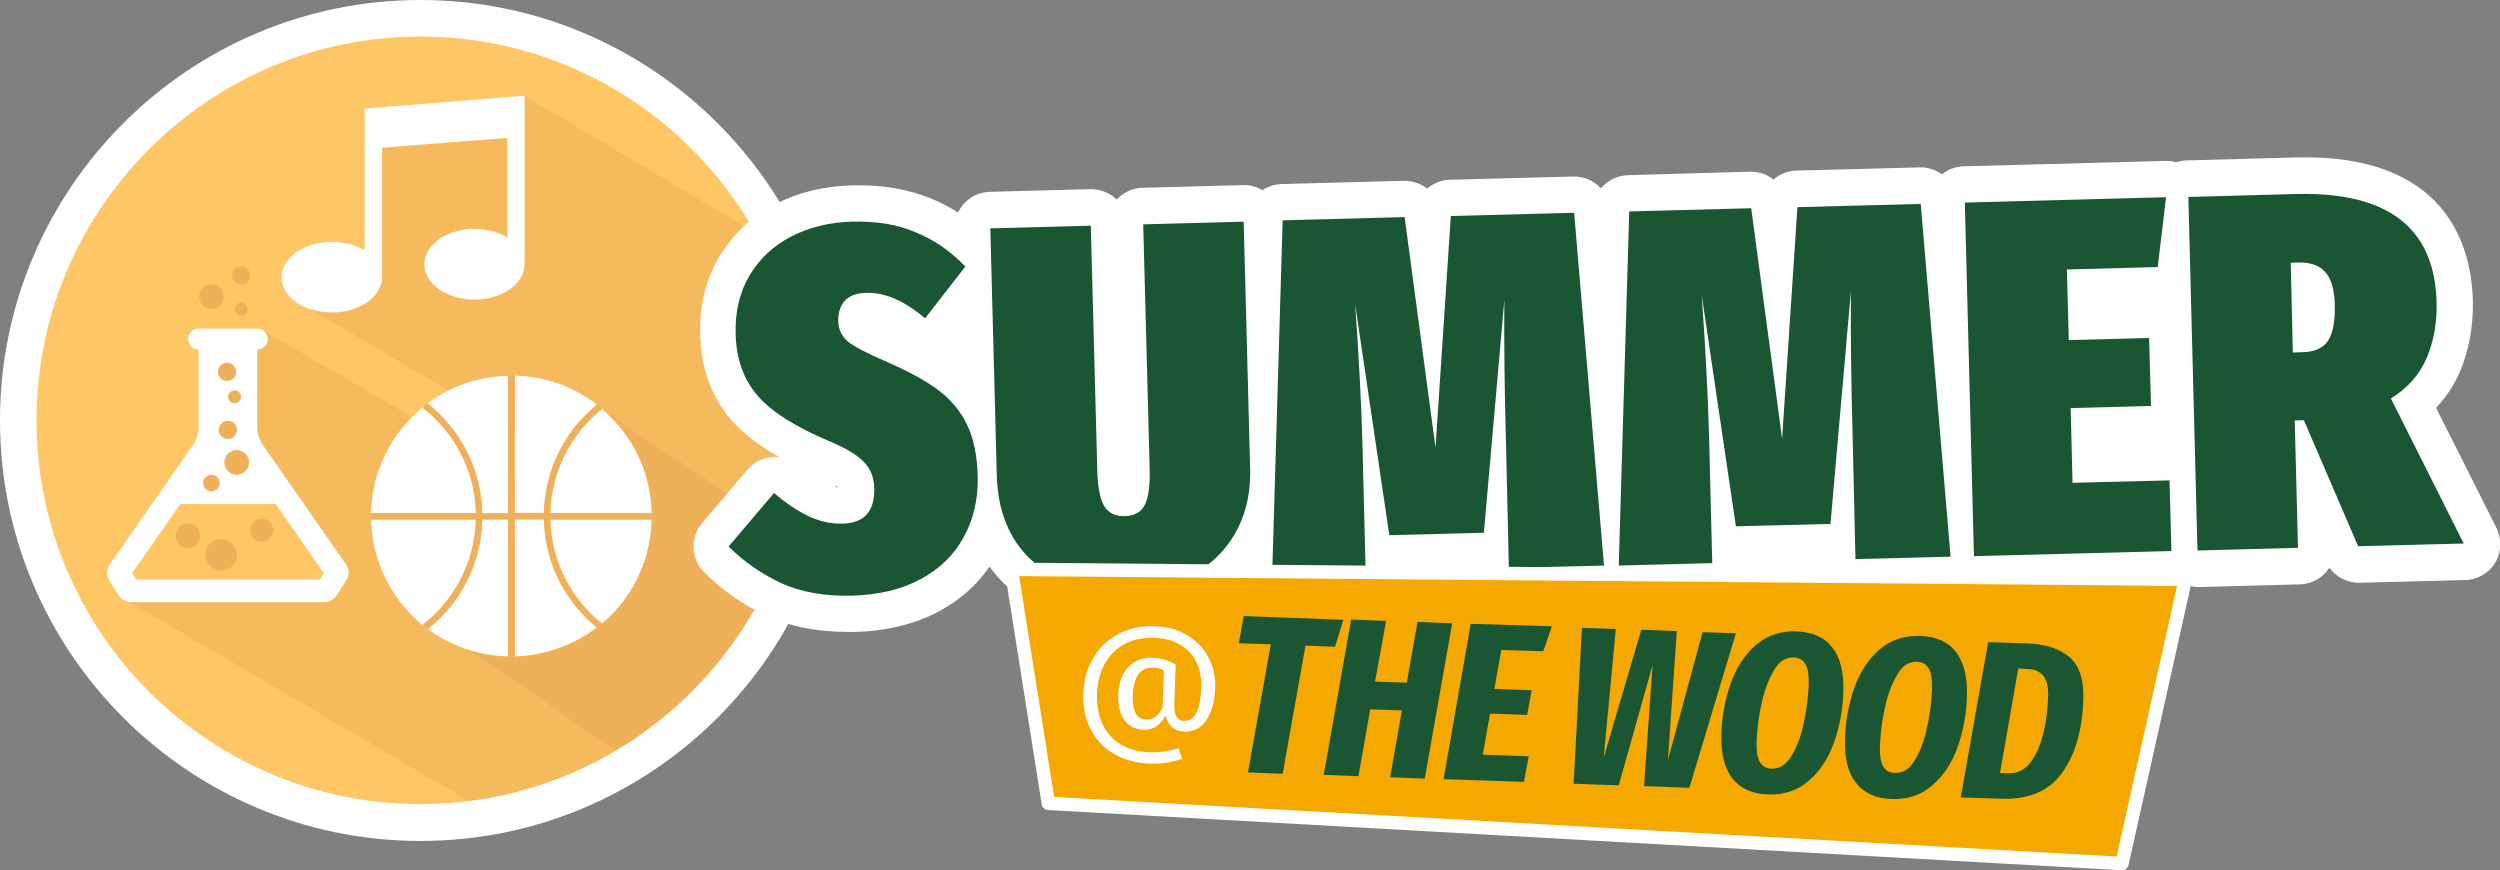
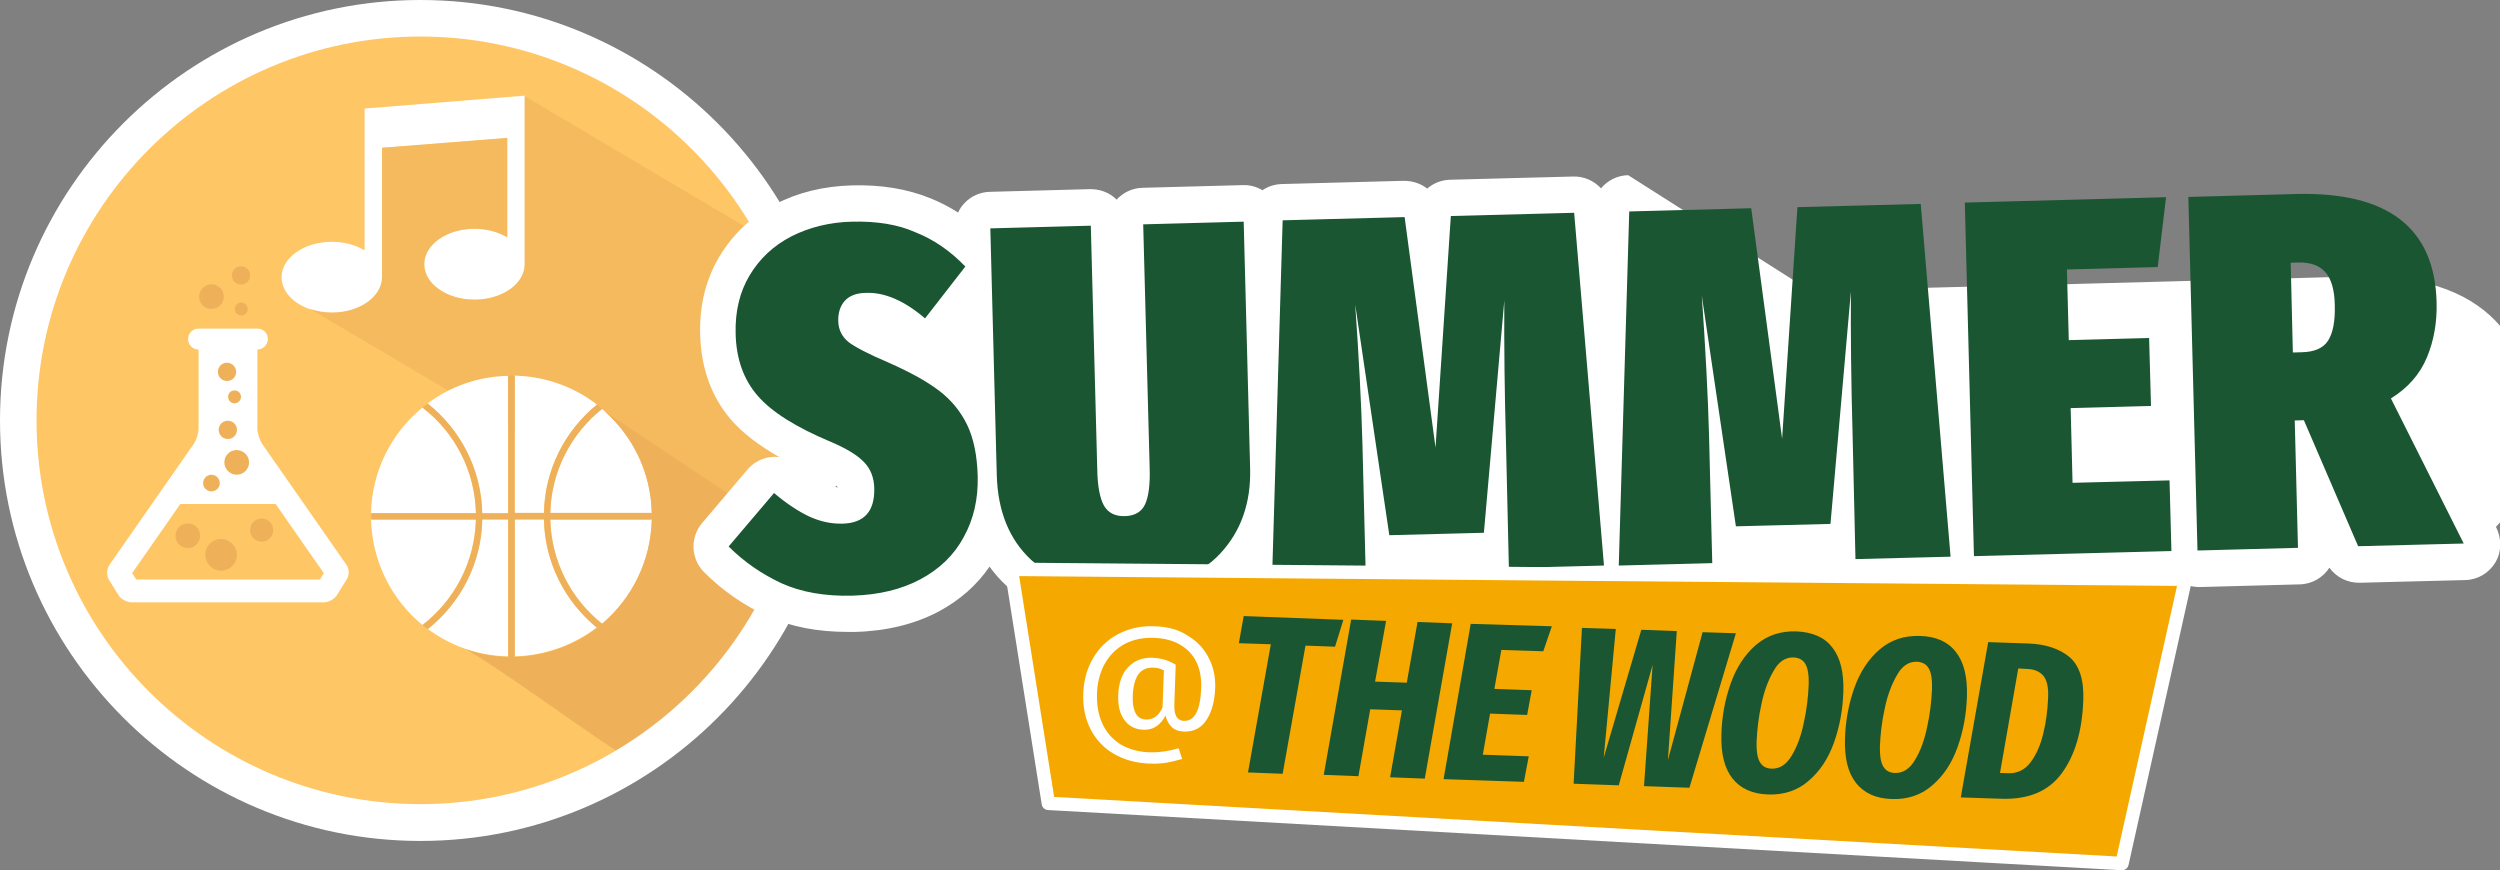
<svg xmlns="http://www.w3.org/2000/svg" version="1.1" id="Layer_1" x="0px" y="0px" viewBox="0 0 930.5 323.9" style="enable-background:new 0 0 930.5 323.9;" xml:space="preserve">
  <rect x="0" y="0" width="930.5" height="323.9" fill="#808080" stroke="none" />
  <style type="text/css">
	.st0{fill:#FEC665;}
	.st1{fill:#FFFFFF;}
	.st2{opacity:0.6;fill:#EFB05A;}
	.st3{fill:#EFB05A;}
	.st4{fill:#1A5632;}
	.st5{fill:#F5A800;}
	.st6{fill:none;stroke:#FFFFFF;stroke-width:5;stroke-linecap:round;stroke-linejoin:round;}
</style>
  <g>
    <path class="st0" d="M299.9,156.5c0,79.2-64.2,143.4-143.4,143.4c-79.2,0-143.4-64.2-143.4-143.4c0-79.2,64.2-143.4,143.4-143.4   C235.7,13.1,299.9,77.3,299.9,156.5" />
    <path class="st1" d="M135.7,40.4v15.2v37.6c-3.3-2-7.5-3.2-12.2-3.2c-10.3,0-18.7,5.9-18.7,13.2c0,7.3,8.4,13.2,18.7,13.2   s18.7-5.9,18.7-13.2V55l46.6-3.7v37c-3.3-2-7.5-3.2-12.2-3.2c-10.3,0-18.7,5.9-18.7,13.2c0,7.3,8.4,13.2,18.7,13.2   c10.3,0,18.7-5.9,18.7-13.2V50.8V35.6L135.7,40.4z" />
    <path class="st2" d="M195.3,50.8v47.6c0,7.3-8.4,13.2-18.7,13.2c-10.3,0-18.7-5.9-18.7-13.2c0-7.3,8.4-13.2,18.7-13.2   c4.6,0,8.9,1.2,12.2,3.2v-37L142.2,55v48.1c0,7.3-8.4,13.2-18.7,13.2c-3,0-5.9-0.6-8.4-1.5l171.7,101.4c8.4-18.2,13-38.4,13-59.7   c0-25.2-6.5-48.9-17.9-69.4l-86.6-51.3V50.8z" />
    <g>
      <path class="st1" d="M129,210.3l-31.3-44.9c-1-1.4-1.9-4.1-1.9-5.9v-29.4c2.1,0,3.9-1.8,3.9-3.9c0-2.2-1.7-3.9-3.9-3.9h-3.2h-4.5    h-6.5h-4.5h-3.2c-2.2,0-3.9,1.8-3.9,3.9c0,2.1,1.7,3.9,3.9,3.9v29.4c0,1.8-0.8,4.4-1.9,5.9l-31.3,44.9c-1,1.5-1.1,3.9-0.2,5.4    l3.6,5.8c0.9,1.5,3.2,2.7,4.9,2.7h32.5h6.5h32.5c1.8,0,4-1.2,4.9-2.7l3.6-5.8C130.1,214.2,130,211.8,129,210.3" />
    </g>
    <polygon class="st0" points="67.1,187.6 49.2,213.3 50.7,215.7 119.1,215.7 120.5,213.3 102.6,187.6  " />
    <path class="st3" d="M74.5,199.4c0,2.5-2.1,4.6-4.6,4.6c-2.5,0-4.6-2-4.6-4.6c0-2.5,2.1-4.6,4.6-4.6   C72.4,194.8,74.5,196.8,74.5,199.4" />
    <path class="st3" d="M92.7,172.1c0,2.5-2.1,4.6-4.6,4.6c-2.5,0-4.6-2.1-4.6-4.6c0-2.5,2-4.6,4.6-4.6   C90.7,167.6,92.7,169.6,92.7,172.1" />
    <path class="st3" d="M83.3,110.4c0,2.5-2,4.6-4.6,4.6c-2.5,0-4.6-2-4.6-4.6c0-2.5,2.1-4.6,4.6-4.6   C81.3,105.8,83.3,107.9,83.3,110.4" />
    <path class="st3" d="M81.8,179.8c0,1.7-1.4,3.1-3.1,3.1s-3.1-1.4-3.1-3.1c0-1.7,1.4-3.1,3.1-3.1S81.8,178.1,81.8,179.8" />
    <path class="st3" d="M89.7,147.7c0,1.3-1.1,2.4-2.4,2.4c-1.4,0-2.4-1.1-2.4-2.4c0-1.4,1.1-2.4,2.4-2.4   C88.6,145.3,89.7,146.3,89.7,147.7" />
    <path class="st3" d="M92.2,115c0,1.4-1.1,2.4-2.4,2.4c-1.4,0-2.4-1.1-2.4-2.4c0-1.3,1.1-2.4,2.4-2.4   C91.1,112.6,92.2,113.7,92.2,115" />
    <path class="st3" d="M88.2,206.5c0,3.3-2.7,5.9-5.9,5.9c-3.3,0-5.9-2.7-5.9-5.9c0-3.3,2.6-5.9,5.9-5.9   C85.5,200.6,88.2,203.3,88.2,206.5" />
    <path class="st3" d="M101.7,197.3c0,2.4-1.9,4.3-4.3,4.3s-4.3-1.9-4.3-4.3c0-2.4,1.9-4.3,4.3-4.3S101.7,194.9,101.7,197.3" />
    <path class="st3" d="M88.2,160c0,1.9-1.5,3.4-3.4,3.4c-1.9,0-3.4-1.5-3.4-3.4c0-1.9,1.5-3.4,3.4-3.4   C86.7,156.6,88.2,158.1,88.2,160" />
    <path class="st3" d="M87.9,138.4c0,1.9-1.5,3.4-3.4,3.4c-1.9,0-3.4-1.5-3.4-3.4c0-1.9,1.5-3.4,3.4-3.4   C86.4,135,87.9,136.6,87.9,138.4" />
    <path class="st3" d="M93.1,102.5c0,1.9-1.5,3.4-3.4,3.4c-1.9,0-3.4-1.5-3.4-3.4c0-1.9,1.5-3.4,3.4-3.4   C91.6,99.1,93.1,100.6,93.1,102.5" />
-     <path class="st2" d="M174.7,167.6c-25.6-14.9-51.1-29.7-76.7-44.6c1,0.7,1.7,1.9,1.7,3.2c0,2.1-1.7,3.9-3.9,3.9v29.4   c0,1.8,0.8,4.4,1.9,5.9l31.3,44.9c1,1.5,1.1,3.9,0.2,5.4l-3.6,5.8c-0.9,1.5-3.2,2.7-4.9,2.7H88.1h-6.5H49.1c-0.3,0-0.5,0-0.8-0.1   c13.8,8,84,49.3,126.8,74.4c42.6-5.5,79.3-29.7,101.7-64.1c0.1-1.8,0.2-3.7,0.2-5.5L174.7,167.6z" />
    <path class="st1" d="M159.1,150.2c12.4,9.8,20.4,24.9,20.4,41.9c0,17-8,32.2-20.4,41.9c8.4,6.3,18.8,10.1,30,10.3V139.9   C177.9,140.1,167.5,143.9,159.1,150.2" />
    <path class="st1" d="M202.4,192.1c0-16.7,7.7-31.6,19.8-41.5c-8.5-6.6-19.1-10.5-30.7-10.8v104.5c11.5-0.3,22.1-4.3,30.7-10.8   C210.1,223.8,202.4,208.8,202.4,192.1" />
    <path class="st1" d="M224.1,152.2c-11.5,9.2-18.9,23.1-19.3,38.8h37.8C242.3,175.4,235.2,161.5,224.1,152.2" />
    <path class="st1" d="M224.1,232.1c11.1-9.4,18.2-23.2,18.5-38.8h-37.8C205.2,209,212.6,223,224.1,232.1" />
    <path class="st1" d="M157.2,151.7c-11.4,9.4-18.8,23.5-19.1,39.3h39C176.8,175,169.1,160.8,157.2,151.7" />
    <path class="st1" d="M157.2,232.6c11.8-9.1,19.5-23.3,19.9-39.3h-39C138.5,209.1,145.8,223.2,157.2,232.6" />
    <path class="st3" d="M242.6,193.3c0-0.4,0-0.8,0-1.2c0-0.4,0-0.8,0-1.2h-37.8c0.4-15.7,7.8-29.6,19.3-38.8c-0.6-0.5-1.2-1-1.9-1.5   c-11.8,9.6-19.4,24-19.7,40.3h-10.9v-51.1c-0.4,0-0.8,0-1.2,0c-0.4,0-0.8,0-1.2,0V191h-9.7c-0.4-16.5-8.2-31.2-20.3-40.8   c-0.6,0.5-1.3,1-1.9,1.5c11.8,9.1,19.5,23.3,19.9,39.3h-39c0,0.4,0,0.8,0,1.2c0,0.4,0,0.8,0,1.2h39c-0.4,16-8.1,30.1-19.9,39.3   c0.6,0.5,1.3,1,1.9,1.5c12.1-9.6,20-24.3,20.3-40.8h9.7v51.1c0.4,0,0.8,0,1.2,0c0.4,0,0.8,0,1.2,0v-51.1h10.9   c0.3,16.2,8,30.7,19.7,40.3c0.6-0.5,1.3-1,1.9-1.5c-11.5-9.1-18.9-23.1-19.3-38.8H242.6z" />
    <path class="st3" d="M290.9,206.5c0-0.6,0-1.1,0-1.7l-0.4-8.1L224.9,153c10.6,9.3,17.4,22.8,17.7,38c0,0.4,0,0.8,0,1.2   c0,0.4,0,0.8,0,1.2c-0.4,15.6-7.5,29.4-18.5,38.8c-0.6,0.5-1.2,1-1.9,1.5c-8.5,6.5-19.1,10.5-30.7,10.8c-0.4,0-0.8,0-1.2,0   c-0.4,0-0.8,0-1.2,0c-5.4-0.1-10.7-1.1-15.6-2.8c14.6,8.5,38.9,26.7,56.3,38C257.7,263,279.4,237.3,290.9,206.5z" />
-     <path class="st1" d="M929,196.1l-22.3-44.3c3.8-4,6.8-8.6,9-13.7c3.3-8,4.9-16.8,4.7-26.1c-0.5-20.6-9.9-54.9-66-53.4l-40.3,1.1   c-1.4,0-2.8,0.3-4.1,0.7c-1.3-0.4-2.7-0.5-4.1-0.5l-75,2c-3.1,0.1-5.9,1.2-8.1,3c-2.3-1.7-5.2-2.7-8.3-2.6l-45.9,1.2   c-3.3,0.1-6.2,1.3-8.5,3.3c-2.4-1.9-5.4-2.9-8.7-2.9L606,65.2c-4.1,0.1-7.7,2-10.1,4.9c-2.6-2.8-6.3-4.5-10.3-4.4l-45.9,1.2   c-3.3,0.1-6.2,1.3-8.5,3.3c-2.4-1.9-5.4-2.9-8.7-2.9l-45.4,1.2c-2.7,0.1-5.2,0.9-7.2,2.3c-2.2-1.3-4.7-2-7.3-1.9l-37.4,1   c-3.8,0.1-7.2,1.8-9.6,4.4c-0.1-0.1-0.1-0.1-0.2-0.2c-2.6-2.5-6-3.7-9.6-3.7l-37.4,1c-3.6,0.1-7,1.6-9.4,4.2c-1,1-1.8,2.2-2.4,3.5   c-3.3-2.1-6.8-3.9-10.3-5.3c-8.6-3.5-18.4-5.1-29.2-4.8c-10.5,0.3-20.1,2.6-28.5,7c-8.9,4.6-15.9,11.2-20.9,19.6   c-5,8.4-7.4,18.1-7.1,28.8c0.3,12.6,4.2,23.3,11.4,31.7c4.3,5,10.3,9.6,18,14c-4.3-0.5-8.8,1.1-11.8,4.7l-16.9,19.9   c-4.5,5.4-4.2,13.3,0.8,18.3c6.9,6.9,14.9,12.4,23.7,16.4c8.5,3.9,18.6,5.8,29.8,5.8c0.9,0,1.7,0,2.6,0c11.8-0.3,22.3-2.9,31.2-7.6   c7.8-4.2,14.2-9.8,18.9-16.7c1.9,2.6,4,5,6.4,7.2c10.8,10,26,14.8,45.2,14.3c17.2-0.4,31-5.2,41.1-14.1c0.7,1.9,1.7,3.7,3.2,5.1   c2.6,2.6,6.2,4.1,9.9,4l34.8-0.9c3.6-0.1,7-1.6,9.4-4.2c2.4-2.6,3.8-6,3.7-9.6l26.2-0.7c0.1,3.5,1.6,6.9,4.2,9.4   c2.6,2.5,6,3.8,9.7,3.7l35.4-0.9c1,0,1.9-0.2,2.8-0.4c0.9,0.2,1.9,0.2,2.8,0.2l34.8-0.9c3.6-0.1,7-1.6,9.4-4.2   c0.4-0.4,0.8-0.9,1.1-1.3h32.5c0.1,0.1,0.3,0.3,0.4,0.4c2.6,2.5,6.1,3.8,9.7,3.7l35.4-0.9c1.6,0,3.1-0.4,4.5-0.9   c1.4,0.5,3,0.7,4.6,0.7l73.5-1.9c1.7,0,3.3-0.4,4.8-1c1.5,0.5,3.2,0.8,4.8,0.8l37.4-1c4.6-0.1,8.7-2.6,11-6.2   c2.6,3.6,6.8,5.7,11.3,5.6l39.3-1c4.6-0.1,8.8-2.6,11.2-6.6S931.1,200.2,929,196.1z M307,180c-2.5-1.2-5.4-3.1-8.5-5.5   c1.7,0.8,3.4,1.5,5.3,2.3c5.9,2.5,7.7,4.2,8,4.5c0,0,0,0,0,0.1C310.3,181.2,308.7,180.8,307,180z" />
+     <path class="st1" d="M929,196.1c3.8-4,6.8-8.6,9-13.7c3.3-8,4.9-16.8,4.7-26.1c-0.5-20.6-9.9-54.9-66-53.4l-40.3,1.1   c-1.4,0-2.8,0.3-4.1,0.7c-1.3-0.4-2.7-0.5-4.1-0.5l-75,2c-3.1,0.1-5.9,1.2-8.1,3c-2.3-1.7-5.2-2.7-8.3-2.6l-45.9,1.2   c-3.3,0.1-6.2,1.3-8.5,3.3c-2.4-1.9-5.4-2.9-8.7-2.9L606,65.2c-4.1,0.1-7.7,2-10.1,4.9c-2.6-2.8-6.3-4.5-10.3-4.4l-45.9,1.2   c-3.3,0.1-6.2,1.3-8.5,3.3c-2.4-1.9-5.4-2.9-8.7-2.9l-45.4,1.2c-2.7,0.1-5.2,0.9-7.2,2.3c-2.2-1.3-4.7-2-7.3-1.9l-37.4,1   c-3.8,0.1-7.2,1.8-9.6,4.4c-0.1-0.1-0.1-0.1-0.2-0.2c-2.6-2.5-6-3.7-9.6-3.7l-37.4,1c-3.6,0.1-7,1.6-9.4,4.2c-1,1-1.8,2.2-2.4,3.5   c-3.3-2.1-6.8-3.9-10.3-5.3c-8.6-3.5-18.4-5.1-29.2-4.8c-10.5,0.3-20.1,2.6-28.5,7c-8.9,4.6-15.9,11.2-20.9,19.6   c-5,8.4-7.4,18.1-7.1,28.8c0.3,12.6,4.2,23.3,11.4,31.7c4.3,5,10.3,9.6,18,14c-4.3-0.5-8.8,1.1-11.8,4.7l-16.9,19.9   c-4.5,5.4-4.2,13.3,0.8,18.3c6.9,6.9,14.9,12.4,23.7,16.4c8.5,3.9,18.6,5.8,29.8,5.8c0.9,0,1.7,0,2.6,0c11.8-0.3,22.3-2.9,31.2-7.6   c7.8-4.2,14.2-9.8,18.9-16.7c1.9,2.6,4,5,6.4,7.2c10.8,10,26,14.8,45.2,14.3c17.2-0.4,31-5.2,41.1-14.1c0.7,1.9,1.7,3.7,3.2,5.1   c2.6,2.6,6.2,4.1,9.9,4l34.8-0.9c3.6-0.1,7-1.6,9.4-4.2c2.4-2.6,3.8-6,3.7-9.6l26.2-0.7c0.1,3.5,1.6,6.9,4.2,9.4   c2.6,2.5,6,3.8,9.7,3.7l35.4-0.9c1,0,1.9-0.2,2.8-0.4c0.9,0.2,1.9,0.2,2.8,0.2l34.8-0.9c3.6-0.1,7-1.6,9.4-4.2   c0.4-0.4,0.8-0.9,1.1-1.3h32.5c0.1,0.1,0.3,0.3,0.4,0.4c2.6,2.5,6.1,3.8,9.7,3.7l35.4-0.9c1.6,0,3.1-0.4,4.5-0.9   c1.4,0.5,3,0.7,4.6,0.7l73.5-1.9c1.7,0,3.3-0.4,4.8-1c1.5,0.5,3.2,0.8,4.8,0.8l37.4-1c4.6-0.1,8.7-2.6,11-6.2   c2.6,3.6,6.8,5.7,11.3,5.6l39.3-1c4.6-0.1,8.8-2.6,11.2-6.6S931.1,200.2,929,196.1z M307,180c-2.5-1.2-5.4-3.1-8.5-5.5   c1.7,0.8,3.4,1.5,5.3,2.3c5.9,2.5,7.7,4.2,8,4.5c0,0,0,0,0,0.1C310.3,181.2,308.7,180.8,307,180z" />
    <path class="st1" d="M156.5,313C70.2,313,0,242.8,0,156.5C0,70.2,70.2,0,156.5,0S313,70.2,313,156.5C313,242.8,242.8,313,156.5,313   z M156.5,13.6c-78.8,0-142.9,64.1-142.9,142.9c0,78.8,64.1,142.8,142.9,142.8c78.8,0,142.9-64.1,142.9-142.8   C299.4,77.7,235.3,13.6,156.5,13.6z" />
    <path class="st4" d="M852.6,97.8l2.8-0.1c4.5-0.1,7.9,1.1,10.1,3.6c2.2,2.5,3.4,6.6,3.5,12.1c0.2,6.2-0.7,10.6-2.5,13.4   c-1.8,2.8-5.1,4.2-9.7,4.3l-3.4,0.1L852.6,97.8z M877.7,203.3l39.3-1l-27.1-54c6.3-3.9,10.8-9,13.4-15.3c2.6-6.2,3.8-13.1,3.6-20.5   c-0.7-27.7-18.1-41.1-52.1-40.3l-40.3,1.1l3.4,131.6l37.4-1l-1.2-47.4l3.4-0.1L877.7,203.3z M731.3,75.4l3.4,131.6l73.5-1.9   l-0.7-26.3l-36.1,0.9l-0.7-27.8l29.9-0.8l-0.7-25.3l-29.9,0.8l-0.7-26.3l33.8-0.9l3.1-26L731.3,75.4z M714.9,75.9l-45.9,1.2   l-5.7,86.2l-11.5-85.8l-45.4,1.2l-3.9,131.8l34.8-0.9l-1.2-47.6c-0.4-14.7-1.3-32.1-2.7-52l12.7,85.9l35.2-0.9l7.6-86.5   c-0.1,17,0.1,34.4,0.6,52l1.1,47.6l35.4-0.9L714.9,75.9z M585.9,79.2L540,80.4l-5.7,86.2l-11.5-85.8l-45.4,1.2l-3.9,131.8l34.8-0.9   l-1.2-47.6c-0.4-14.7-1.3-32.1-2.7-52l12.7,85.9l35.2-0.9l7.6-86.5c-0.1,17,0.1,34.4,0.6,52l1.1,47.6l35.4-0.9L585.9,79.2z    M462.9,82.5l-37.4,1l2.4,90.7c0.2,6.2-0.4,10.7-1.7,13.5c-1.3,2.8-3.8,4.3-7.5,4.4c-3.7,0.1-6.2-1.2-7.8-3.9   c-1.5-2.7-2.4-7.2-2.5-13.5L406,84l-37.4,1l2.4,91.9c0.4,13.4,4.6,23.8,12.7,31.4c8.1,7.5,20,11.1,35.7,10.7   c15.5-0.4,27.1-4.7,34.8-13c7.7-8.3,11.4-18.8,11.1-31.5L462.9,82.5z M317.2,82.5c-8.4,0.2-16,2.1-22.7,5.5   c-6.7,3.5-11.8,8.3-15.5,14.5c-3.7,6.2-5.4,13.4-5.2,21.6c0.2,9.5,3,17.2,8.2,23.2c5.2,6,14.2,11.7,27.1,17.1   c5.9,2.5,10,5,12.5,7.6c2.5,2.6,3.7,5.8,3.8,9.7c0.2,8.6-3.7,13-11.8,13.2c-4.3,0.1-8.4-0.8-12.5-2.7c-4-1.9-8.4-4.8-13-8.7   l-16.9,19.9c5.8,5.8,12.4,10.3,19.7,13.7c7.3,3.3,16.2,4.9,26.5,4.6c9.7-0.3,18.1-2.3,25.2-6.1c7.1-3.8,12.5-9,16.1-15.7   c3.7-6.7,5.4-14.2,5.2-22.6c-0.2-7.7-1.5-14.1-3.9-19.1c-2.4-5-5.9-9.3-10.5-12.8c-4.6-3.5-10.8-6.9-18.7-10.4   c-7.5-3.2-12.5-5.8-15-7.7c-2.4-2-3.7-4.5-3.8-7.7c-0.1-3.1,0.7-5.7,2.4-7.6c1.7-1.9,4.4-3,8.1-3c6.9-0.2,14.2,3,21.8,9.5l15-19.3   c-5.6-5.8-11.8-10.1-18.7-12.8C334.1,83.5,326.2,82.3,317.2,82.5" />
    <polygon class="st5" points="376.4,211.9 813.4,215.6 789.8,321.4 390.2,299  " />
    <g>
      <polygon class="st6" points="376.4,211.9 813.4,215.6 789.8,321.4 390.2,299   " />
      <path class="st4" d="M754.7,249c2.6,0.1,4.6,1,5.9,2.6c1.3,1.6,1.9,4.4,1.7,8.2c-0.2,4.5-0.7,8.9-1.8,13.2    c-1,4.3-2.6,7.9-4.7,10.7c-2.1,2.8-4.9,4.2-8.2,4.1l-3.2-0.1l6.8-38.9L754.7,249z M754.7,239.5L740,239l-10.2,57.8l15.3,0.5    c9.9,0.3,17.4-2.8,22.3-9.5c4.9-6.7,7.6-15.7,8-27.2c0.3-7.6-1.5-13-5.2-16.1C766.4,241.4,761.3,239.7,754.7,239.5 M713.5,246.3    c2,0.1,3.5,0.9,4.4,2.5c0.9,1.6,1.3,4.1,1.2,7.6c-0.2,4.5-0.7,9.2-1.8,14.1c-1,4.9-2.5,9-4.5,12.3c-2,3.4-4.5,5-7.6,4.9    c-2-0.1-3.4-0.9-4.3-2.5c-0.9-1.6-1.3-4.1-1.2-7.5c0.2-4.4,0.7-9.1,1.8-14c1-4.9,2.6-9.1,4.6-12.5    C708,247.8,710.5,246.2,713.5,246.3 M714.7,236.7c-6-0.2-11,1.5-15.2,5.1c-4.1,3.6-7.2,8.3-9.3,14.2c-2.1,5.9-3.3,12.2-3.5,19    c-0.2,7.2,1.1,12.6,4.1,16.4c3,3.8,7.4,5.8,13.3,6c5.9,0.2,11-1.5,15.1-5.1c4.2-3.6,7.3-8.3,9.4-14.2c2.1-5.9,3.3-12.2,3.5-19    c0.2-7.1-1.1-12.6-4.1-16.4C725,238.8,720.6,236.9,714.7,236.7 M667.6,244.7c2,0.1,3.5,0.9,4.4,2.5c0.9,1.6,1.3,4.1,1.2,7.6    c-0.2,4.5-0.7,9.2-1.8,14.1c-1,4.9-2.5,9-4.5,12.3c-2,3.4-4.5,5-7.6,4.9c-2-0.1-3.4-0.9-4.3-2.5c-0.9-1.6-1.3-4.1-1.2-7.5    c0.2-4.4,0.7-9.1,1.8-14c1-4.9,2.6-9.1,4.6-12.5C662.1,246.2,664.6,244.6,667.6,244.7 M668.7,235c-6-0.2-11,1.5-15.2,5.1    c-4.1,3.6-7.2,8.3-9.3,14.2c-2.1,5.9-3.3,12.2-3.5,19c-0.2,7.1,1.1,12.6,4.1,16.4c3,3.8,7.4,5.8,13.3,6c5.9,0.2,11-1.5,15.1-5.1    c4.2-3.6,7.3-8.3,9.4-14.2c2.1-5.9,3.3-12.2,3.5-19c0.2-7.1-1.1-12.6-4.1-16.4C679.1,237.2,674.7,235.3,668.7,235 M633.7,235.3    l-12.9,47.6l3.3-48l-13.2-0.5l-14,47.6l4.5-47.9l-12.6-0.4l-3.1,58l16.8,0.6l12.6-44.8l-3.2,45.1l16.9,0.6l17.3-57.5L633.7,235.3z     M547.4,232.2L537.3,290l29.9,1l1.8-9.5l-17.1-0.6l2.7-15.3l13.8,0.5l1.7-9.2l-13.9-0.5l2.6-14.5l15.6,0.5l3.2-9.3L547.4,232.2z     M510,264l11.8,0.4l-4.4,24.9l12.9,0.5l10.2-57.8l-12.9-0.5l-4,22.6l-11.8-0.4l4.1-22.6l-13-0.5l-10.2,57.8l12.9,0.5L510,264z     M462.9,229.3l-1.8,10.1l11.9,0.4l-8.5,47.7l12.9,0.5l8.5-47.7l11,0.4l3.1-10L462.9,229.3z" />
      <path class="st1" d="M426.5,267.8c-1.7-0.1-3-0.8-3.8-2.3c-0.8-1.5-1.2-3.6-1.1-6.4c0.3-7.3,2.8-10.8,7.7-10.6    c1.4,0,2.7,0.4,3.9,1l-0.5,13.8C431.3,266.4,429.3,267.9,426.5,267.8 M429.6,233.1c-5-0.2-9.4,0.8-13.4,2.9    c-4,2.1-7.1,5.1-9.3,8.9c-2.3,3.8-3.5,8.2-3.7,13c-0.2,5.1,0.7,9.6,2.7,13.5c2,3.9,4.9,7,8.7,9.2c3.8,2.2,8.1,3.4,13.1,3.6    c2.3,0.1,4.4,0,6.3-0.3c1.9-0.3,3.8-0.8,6-1.4l-1.3-4c-3.7,1.1-7.3,1.6-10.8,1.5c-4.2-0.1-7.9-1.2-10.9-3c-3-1.9-5.2-4.4-6.7-7.7    c-1.5-3.2-2.1-6.9-2-11.1c0.1-4.1,1.1-7.8,2.8-11c1.8-3.2,4.2-5.7,7.3-7.4c3.1-1.7,6.8-2.5,10.9-2.4c4,0.1,7.3,1,10,2.6    c2.7,1.6,4.7,3.7,6,6.4c1.3,2.7,1.9,5.9,1.8,9.5c-0.3,8.4-2.4,12.5-6.4,12.4c-1.3,0-2.2-0.6-2.8-1.5c-0.6-1-0.9-2.6-0.8-4.9    l0.5-14.5c-1.5-0.9-2.9-1.5-4.3-1.9c-1.4-0.4-2.8-0.6-4.4-0.7c-3.6-0.1-6.6,1-9,3.5c-2.3,2.4-3.6,6-3.7,10.7    c-0.1,3.7,0.6,6.7,2.3,9c1.7,2.3,4,3.5,7,3.6c2,0.1,3.7-0.4,5.1-1.4c1.4-1,2.4-2.3,3.2-3.9c0.3,1.5,1,2.9,2.1,4.1    c1.1,1.2,2.7,1.8,4.8,1.9c3.6,0.1,6.4-1.3,8.4-4.4c2-3.1,3-7,3.2-11.9c0.1-4-0.6-7.7-2.4-11.1c-1.7-3.4-4.3-6.2-7.8-8.3    C438.8,234.4,434.6,233.2,429.6,233.1" />
    </g>
  </g>
</svg>